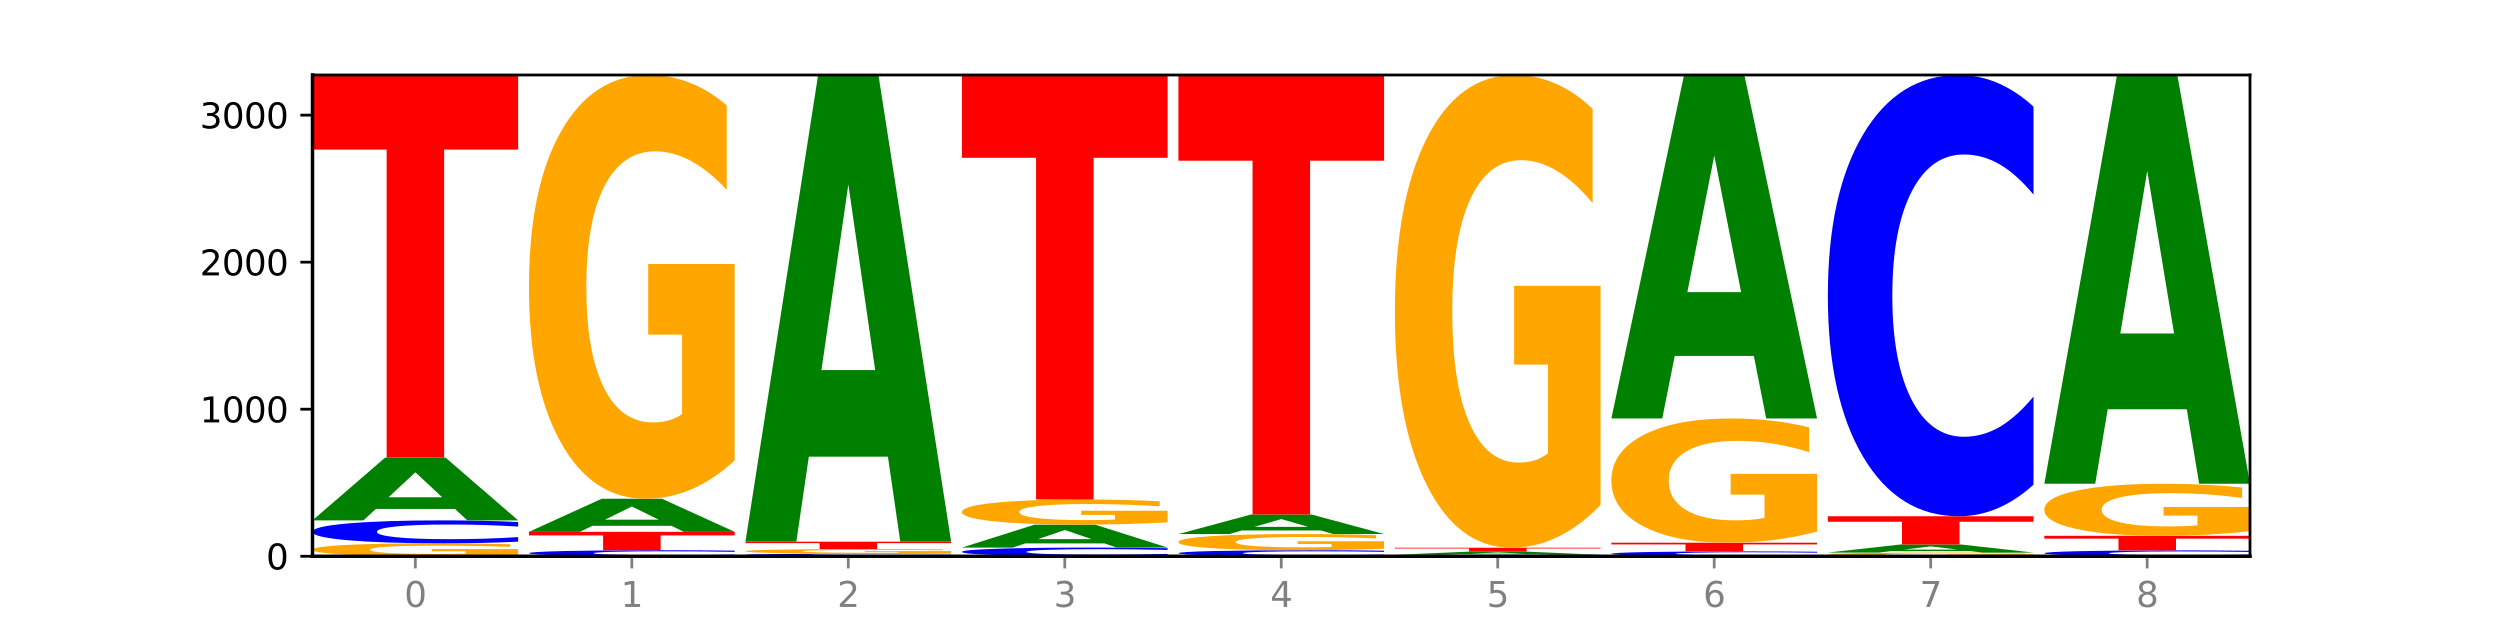
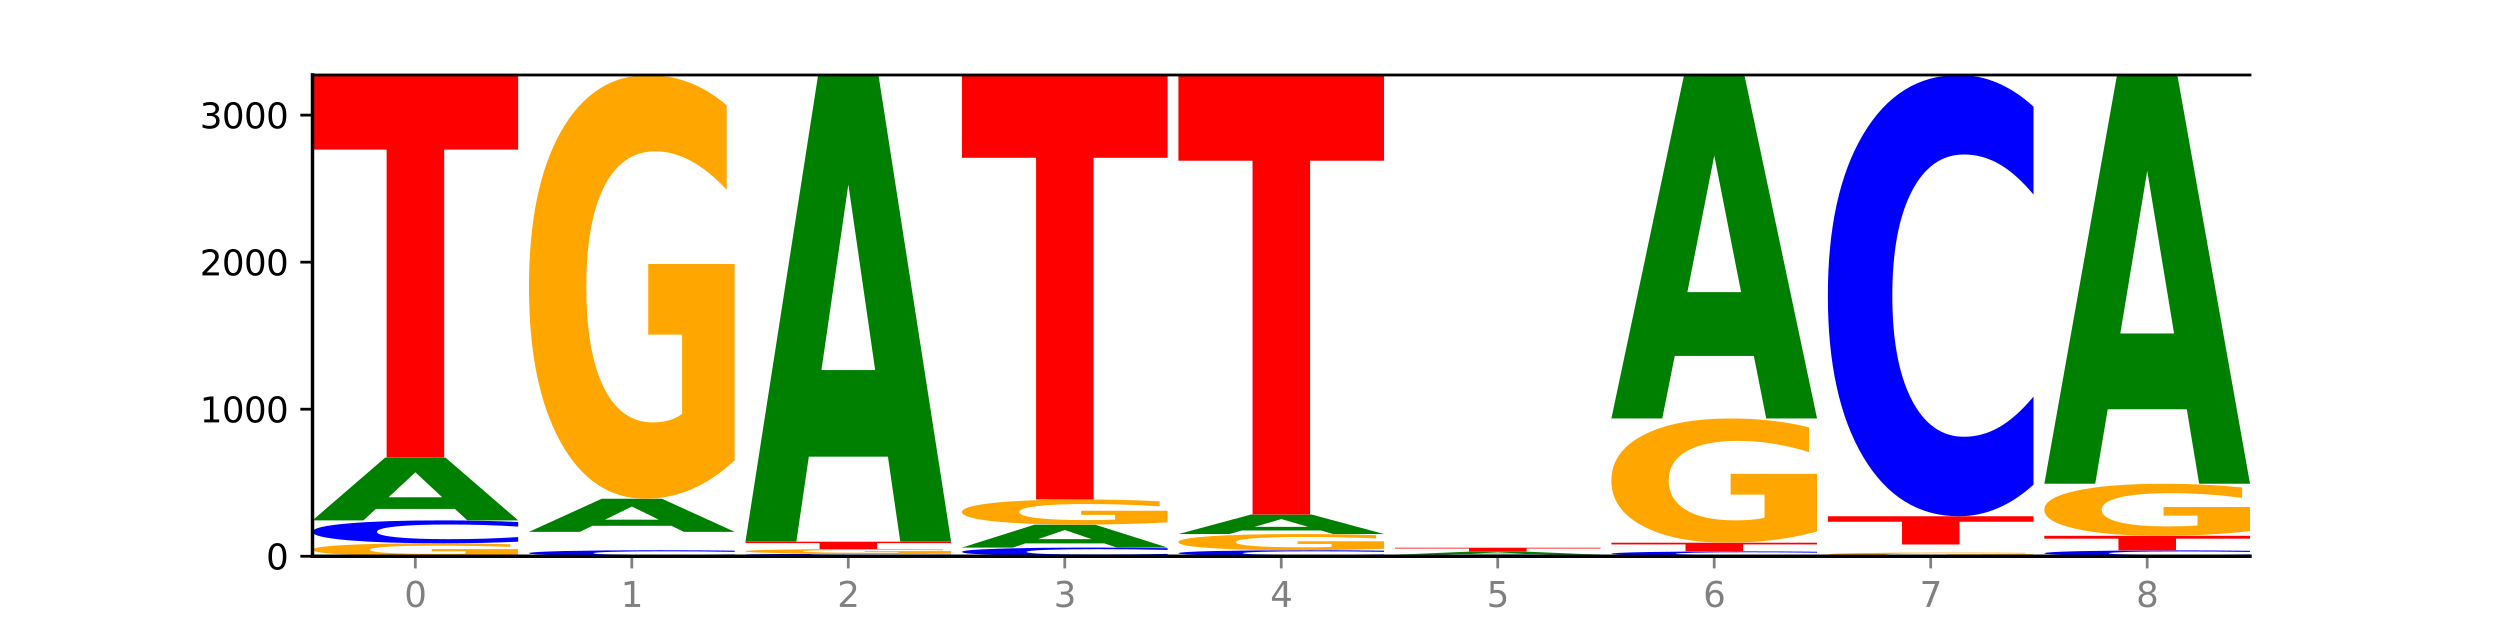
<svg xmlns="http://www.w3.org/2000/svg" xmlns:xlink="http://www.w3.org/1999/xlink" width="720pt" height="180pt" viewBox="0 0 720 180" version="1.1">
  <defs>
    <style type="text/css">*{stroke-linejoin: round; stroke-linecap: butt}</style>
  </defs>
  <g id="figure_1">
    <g id="patch_1">
      <path d="M 0 180  L 720 180  L 720 0  L 0 0  z " style="fill: #ffffff" />
    </g>
    <g id="axes_1">
      <g id="patch_2">
        <path d="M 90 160.2  L 648 160.2  L 648 21.6  L 90 21.6  z " style="fill: #ffffff" />
      </g>
      <g id="line2d_1">
        <path d="M 90 160.2  L 648 160.2  " clip-path="url(#pbfee377bfd)" style="fill: none; stroke: #000000; stroke-width: 0.5; stroke-linecap: square" />
      </g>
      <g id="patch_3">
        <path d="M 149.229 159.863  Q 143.256 160.031 136.831 160.116  Q 130.406 160.2 123.557 160.2  Q 108.079 160.2 99.04 159.698  Q 90 159.196 90 158.338  Q 90 157.47 99.199 156.972  Q 108.411 156.474 124.433 156.474  Q 130.605 156.474 136.26 156.541  Q 141.928 156.608 146.946 156.741  L 146.946 157.483  Q 141.769 157.313 136.645 157.229  Q 131.521 157.145 126.371 157.145  Q 116.84 157.145 111.677 157.454  Q 106.513 157.763 106.513 158.338  Q 106.513 158.908 111.491 159.219  Q 116.469 159.529 125.628 159.529  Q 128.123 159.529 130.26 159.511  Q 132.397 159.493 134.097 159.454  L 134.097 158.757  L 124.34 158.757  L 124.34 158.135  L 149.229 158.135  L 149.229 159.863  z " clip-path="url(#pbfee377bfd)" style="fill: #ffa600" />
      </g>
      <g id="patch_4">
        <path d="M 149.229 156  Q 144.275 156.235 138.917 156.353  Q 133.56 156.474 127.725 156.474  Q 110.325 156.474 100.163 155.584  Q 90 154.694 90 153.173  Q 90 151.646 100.163 150.757  Q 110.325 149.867 127.725 149.867  Q 133.56 149.867 138.917 149.988  Q 144.275 150.106 149.229 150.341  L 149.229 151.658  Q 144.23 151.347 139.38 151.202  Q 134.53 151.057 129.173 151.057  Q 119.562 151.057 114.056 151.621  Q 108.564 152.183 108.564 153.173  Q 108.564 154.158 114.056 154.721  Q 119.562 155.284 129.173 155.284  Q 134.53 155.284 139.38 155.139  Q 144.23 154.993 149.229 154.682  L 149.229 156  z " clip-path="url(#pbfee377bfd)" style="fill: #0000ff" />
      </g>
      <g id="patch_5">
        <path d="M 131.028 146.573  L 108.249 146.573  L 104.653 149.867  L 90 149.867  L 110.926 131.786  L 128.303 131.786  L 149.229 149.867  L 134.588 149.867  L 131.028 146.573  z M 111.882 143.218  L 127.359 143.218  L 119.633 136.025  L 111.882 143.218  z " clip-path="url(#pbfee377bfd)" style="fill: #008000" />
      </g>
      <g id="patch_6">
        <path d="M 90 21.6  L 149.229 21.6  L 149.229 43.089  L 127.92 43.089  L 127.92 131.786  L 111.35 131.786  L 111.35 43.089  L 90 43.089  L 90 21.6  z " clip-path="url(#pbfee377bfd)" style="fill: #ff0000" />
      </g>
      <g id="patch_7">
        <path d="M 211.575 160.076  Q 206.621 160.137 201.264 160.168  Q 195.906 160.2 190.071 160.2  Q 172.671 160.2 162.509 159.966  Q 152.346 159.732 152.346 159.332  Q 152.346 158.931 162.509 158.698  Q 172.671 158.464 190.071 158.464  Q 195.906 158.464 201.264 158.495  Q 206.621 158.527 211.575 158.588  L 211.575 158.934  Q 206.576 158.853 201.726 158.815  Q 196.876 158.777 191.519 158.777  Q 181.909 158.777 176.402 158.925  Q 170.91 159.072 170.91 159.332  Q 170.91 159.591 176.402 159.739  Q 181.909 159.887 191.519 159.887  Q 196.876 159.887 201.726 159.849  Q 206.576 159.811 211.575 159.729  L 211.575 160.076  z " clip-path="url(#pbfee377bfd)" style="fill: #0000ff" />
      </g>
      <g id="patch_8">
-         <path d="M 152.346 153.17  L 211.575 153.17  L 211.575 154.203  L 190.267 154.203  L 190.267 158.464  L 173.696 158.464  L 173.696 154.203  L 152.346 154.203  L 152.346 153.17  z " clip-path="url(#pbfee377bfd)" style="fill: #ff0000" />
-       </g>
+         </g>
      <g id="patch_9">
        <path d="M 193.374 151.435  L 170.596 151.435  L 166.999 153.17  L 152.346 153.17  L 173.272 143.643  L 190.65 143.643  L 211.575 153.17  L 196.935 153.17  L 193.374 151.435  z M 174.229 149.666  L 189.705 149.666  L 181.979 145.876  L 174.229 149.666  z " clip-path="url(#pbfee377bfd)" style="fill: #008000" />
      </g>
      <g id="patch_10">
        <path d="M 211.575 132.6  Q 205.602 138.121 199.177 140.895  Q 192.753 143.643 185.903 143.643  Q 170.426 143.643 161.386 127.205  Q 152.346 110.768 152.346 82.659  Q 152.346 54.222 161.545 37.911  Q 170.758 21.6 186.779 21.6  Q 192.952 21.6 198.607 23.818  Q 204.275 26.012 209.292 30.348  L 209.292 54.676  Q 204.115 49.104 198.992 46.356  Q 193.868 43.583 188.717 43.583  Q 179.187 43.583 174.023 53.718  Q 168.859 63.827 168.859 82.659  Q 168.859 101.315 173.837 111.5  Q 178.815 121.659 187.974 121.659  Q 190.47 121.659 192.607 121.079  Q 194.744 120.474 196.443 119.214  L 196.443 96.373  L 186.686 96.373  L 186.686 76.029  L 211.575 76.029  L 211.575 132.6  z " clip-path="url(#pbfee377bfd)" style="fill: #ffa600" />
      </g>
      <g id="patch_11">
        <path d="M 273.922 160.145  Q 268.967 160.172 263.61 160.186  Q 258.253 160.2 252.418 160.2  Q 235.018 160.2 224.855 160.097  Q 214.693 159.995 214.693 159.819  Q 214.693 159.643 224.855 159.54  Q 235.018 159.438 252.418 159.438  Q 258.253 159.438 263.61 159.452  Q 268.967 159.465 273.922 159.492  L 273.922 159.644  Q 268.923 159.608 264.073 159.592  Q 259.223 159.575 253.865 159.575  Q 244.255 159.575 238.748 159.64  Q 233.257 159.705 233.257 159.819  Q 233.257 159.933 238.748 159.998  Q 244.255 160.063 253.865 160.063  Q 259.223 160.063 264.073 160.046  Q 268.923 160.029 273.922 159.993  L 273.922 160.145  z " clip-path="url(#pbfee377bfd)" style="fill: #0000ff" />
      </g>
      <g id="patch_12">
        <path d="M 273.922 159.319  Q 267.948 159.378 261.524 159.408  Q 255.099 159.438 248.25 159.438  Q 232.772 159.438 223.732 159.261  Q 214.693 159.084 214.693 158.782  Q 214.693 158.476 223.892 158.3  Q 233.104 158.125 249.126 158.125  Q 255.298 158.125 260.953 158.149  Q 266.621 158.172 271.639 158.219  L 271.639 158.481  Q 266.462 158.421 261.338 158.391  Q 256.214 158.361 251.064 158.361  Q 241.533 158.361 236.369 158.47  Q 231.206 158.579 231.206 158.782  Q 231.206 158.982 236.184 159.092  Q 241.161 159.201 250.32 159.201  Q 252.816 159.201 254.953 159.195  Q 257.09 159.189 258.789 159.175  L 258.789 158.929  L 249.033 158.929  L 249.033 158.71  L 273.922 158.71  L 273.922 159.319  z " clip-path="url(#pbfee377bfd)" style="fill: #ffa600" />
      </g>
      <g id="patch_13">
        <path d="M 214.693 156.008  L 273.922 156.008  L 273.922 156.421  L 252.613 156.421  L 252.613 158.125  L 236.043 158.125  L 236.043 156.421  L 214.693 156.421  L 214.693 156.008  z " clip-path="url(#pbfee377bfd)" style="fill: #ff0000" />
      </g>
      <g id="patch_14">
        <path d="M 255.721 131.523  L 232.942 131.523  L 229.346 156.008  L 214.693 156.008  L 235.618 21.6  L 252.996 21.6  L 273.922 156.008  L 259.281 156.008  L 255.721 131.523  z M 236.575 106.577  L 252.051 106.577  L 244.325 53.114  L 236.575 106.577  z " clip-path="url(#pbfee377bfd)" style="fill: #008000" />
      </g>
      <g id="patch_15">
        <path d="M 336.268 160.021  Q 331.314 160.11 325.956 160.155  Q 320.599 160.2 314.764 160.2  Q 297.364 160.2 287.202 159.864  Q 277.039 159.527 277.039 158.952  Q 277.039 158.374 287.202 158.038  Q 297.364 157.702 314.764 157.702  Q 320.599 157.702 325.956 157.747  Q 331.314 157.792 336.268 157.881  L 336.268 158.379  Q 331.269 158.261 326.419 158.206  Q 321.569 158.152 316.212 158.152  Q 306.601 158.152 301.095 158.365  Q 295.603 158.577 295.603 158.952  Q 295.603 159.324 301.095 159.537  Q 306.601 159.75 316.212 159.75  Q 321.569 159.75 326.419 159.695  Q 331.269 159.64 336.268 159.522  L 336.268 160.021  z " clip-path="url(#pbfee377bfd)" style="fill: #0000ff" />
      </g>
      <g id="patch_16">
        <path d="M 318.067 156.498  L 295.289 156.498  L 291.692 157.702  L 277.039 157.702  L 297.965 151.096  L 315.342 151.096  L 336.268 157.702  L 321.627 157.702  L 318.067 156.498  z M 298.922 155.272  L 314.398 155.272  L 306.672 152.644  L 298.922 155.272  z " clip-path="url(#pbfee377bfd)" style="fill: #008000" />
      </g>
      <g id="patch_17">
        <path d="M 336.268 150.44  Q 330.295 150.768 323.87 150.932  Q 317.445 151.096 310.596 151.096  Q 295.118 151.096 286.079 150.12  Q 277.039 149.145 277.039 147.477  Q 277.039 145.79 286.238 144.822  Q 295.45 143.854 311.472 143.854  Q 317.645 143.854 323.299 143.986  Q 328.967 144.116 333.985 144.373  L 333.985 145.817  Q 328.808 145.486 323.684 145.323  Q 318.561 145.159 313.41 145.159  Q 303.879 145.159 298.716 145.76  Q 293.552 146.36 293.552 147.477  Q 293.552 148.584 298.53 149.188  Q 303.508 149.791 312.667 149.791  Q 315.162 149.791 317.299 149.757  Q 319.437 149.721 321.136 149.646  L 321.136 148.291  L 311.379 148.291  L 311.379 147.084  L 336.268 147.084  L 336.268 150.44  z " clip-path="url(#pbfee377bfd)" style="fill: #ffa600" />
      </g>
      <g id="patch_18">
        <path d="M 277.039 21.6  L 336.268 21.6  L 336.268 45.443  L 314.959 45.443  L 314.959 143.854  L 298.389 143.854  L 298.389 45.443  L 277.039 45.443  L 277.039 21.6  z " clip-path="url(#pbfee377bfd)" style="fill: #ff0000" />
      </g>
      <g id="patch_19">
        <path d="M 398.615 160.076  Q 393.66 160.137 388.303 160.168  Q 382.945 160.2 377.111 160.2  Q 359.71 160.2 349.548 159.966  Q 339.385 159.732 339.385 159.332  Q 339.385 158.931 349.548 158.698  Q 359.71 158.464 377.111 158.464  Q 382.945 158.464 388.303 158.495  Q 393.66 158.527 398.615 158.588  L 398.615 158.934  Q 393.615 158.853 388.765 158.815  Q 383.915 158.777 378.558 158.777  Q 368.948 158.777 363.441 158.925  Q 357.95 159.072 357.95 159.332  Q 357.95 159.591 363.441 159.739  Q 368.948 159.887 378.558 159.887  Q 383.915 159.887 388.765 159.849  Q 393.615 159.811 398.615 159.729  L 398.615 160.076  z " clip-path="url(#pbfee377bfd)" style="fill: #0000ff" />
      </g>
      <g id="patch_20">
        <path d="M 398.615 158.042  Q 392.641 158.253 386.217 158.359  Q 379.792 158.464 372.942 158.464  Q 357.465 158.464 348.425 157.836  Q 339.385 157.209 339.385 156.136  Q 339.385 155.051 348.584 154.428  Q 357.797 153.806 373.818 153.806  Q 379.991 153.806 385.646 153.89  Q 391.314 153.974 396.331 154.14  L 396.331 155.068  Q 391.154 154.855 386.031 154.751  Q 380.907 154.645 375.757 154.645  Q 366.226 154.645 361.062 155.032  Q 355.898 155.417 355.898 156.136  Q 355.898 156.848 360.876 157.237  Q 365.854 157.625 375.013 157.625  Q 377.509 157.625 379.646 157.603  Q 381.783 157.58 383.482 157.531  L 383.482 156.66  L 373.726 156.66  L 373.726 155.883  L 398.615 155.883  L 398.615 158.042  z " clip-path="url(#pbfee377bfd)" style="fill: #ffa600" />
      </g>
      <g id="patch_21">
        <path d="M 380.413 152.78  L 357.635 152.78  L 354.038 153.806  L 339.385 153.806  L 360.311 148.174  L 377.689 148.174  L 398.615 153.806  L 383.974 153.806  L 380.413 152.78  z M 361.268 151.734  L 376.744 151.734  L 369.018 149.494  L 361.268 151.734  z " clip-path="url(#pbfee377bfd)" style="fill: #008000" />
      </g>
      <g id="patch_22">
        <path d="M 339.385 21.6  L 398.615 21.6  L 398.615 46.285  L 377.306 46.285  L 377.306 148.174  L 360.735 148.174  L 360.735 46.285  L 339.385 46.285  L 339.385 21.6  z " clip-path="url(#pbfee377bfd)" style="fill: #ff0000" />
      </g>
      <g id="patch_23">
        <path d="M 460.961 160.17  Q 456.006 160.185 450.649 160.192  Q 445.292 160.2 439.457 160.2  Q 422.057 160.2 411.894 160.143  Q 401.732 160.086 401.732 159.988  Q 401.732 159.891 411.894 159.834  Q 422.057 159.777 439.457 159.777  Q 445.292 159.777 450.649 159.784  Q 456.006 159.792 460.961 159.807  L 460.961 159.891  Q 455.962 159.871 451.112 159.862  Q 446.262 159.853 440.904 159.853  Q 431.294 159.853 425.788 159.889  Q 420.296 159.925 420.296 159.988  Q 420.296 160.052 425.788 160.088  Q 431.294 160.124 440.904 160.124  Q 446.262 160.124 451.112 160.114  Q 455.962 160.105 460.961 160.085  L 460.961 160.17  z " clip-path="url(#pbfee377bfd)" style="fill: #0000ff" />
      </g>
      <g id="patch_24">
        <path d="M 442.76 159.615  L 419.981 159.615  L 416.385 159.777  L 401.732 159.777  L 422.658 158.887  L 440.035 158.887  L 460.961 159.777  L 446.32 159.777  L 442.76 159.615  z M 423.614 159.449  L 439.091 159.449  L 431.365 159.096  L 423.614 159.449  z " clip-path="url(#pbfee377bfd)" style="fill: #008000" />
      </g>
      <g id="patch_25">
        <path d="M 401.732 157.744  L 460.961 157.744  L 460.961 157.967  L 439.652 157.967  L 439.652 158.887  L 423.082 158.887  L 423.082 157.967  L 401.732 157.967  L 401.732 157.744  z " clip-path="url(#pbfee377bfd)" style="fill: #ff0000" />
      </g>
      <g id="patch_26">
-         <path d="M 460.961 145.426  Q 454.988 151.585 448.563 154.678  Q 442.138 157.744 435.289 157.744  Q 419.811 157.744 410.772 139.408  Q 401.732 121.071 401.732 89.714  Q 401.732 57.991 410.931 39.796  Q 420.143 21.6 436.165 21.6  Q 442.337 21.6 447.992 24.075  Q 453.66 26.522 458.678 31.359  L 458.678 58.498  Q 453.501 52.282 448.377 49.217  Q 443.253 46.123 438.103 46.123  Q 428.572 46.123 423.408 57.429  Q 418.245 68.706 418.245 89.714  Q 418.245 110.525 423.223 121.887  Q 428.2 133.221 437.36 133.221  Q 439.855 133.221 441.992 132.574  Q 444.129 131.899 445.828 130.493  L 445.828 105.013  L 436.072 105.013  L 436.072 82.318  L 460.961 82.318  L 460.961 145.426  z " clip-path="url(#pbfee377bfd)" style="fill: #ffa600" />
-       </g>
+         </g>
      <g id="patch_27">
        <path d="M 523.307 160.1  Q 518.353 160.149 512.996 160.175  Q 507.638 160.2 501.803 160.2  Q 484.403 160.2 474.241 160.012  Q 464.078 159.824 464.078 159.502  Q 464.078 159.179 474.241 158.991  Q 484.403 158.803 501.803 158.803  Q 507.638 158.803 512.996 158.828  Q 518.353 158.853 523.307 158.903  L 523.307 159.181  Q 518.308 159.115 513.458 159.085  Q 508.608 159.054 503.251 159.054  Q 493.641 159.054 488.134 159.174  Q 482.642 159.292 482.642 159.502  Q 482.642 159.71 488.134 159.829  Q 493.641 159.948 503.251 159.948  Q 508.608 159.948 513.458 159.918  Q 518.308 159.887 523.307 159.821  L 523.307 160.1  z " clip-path="url(#pbfee377bfd)" style="fill: #0000ff" />
      </g>
      <g id="patch_28">
        <path d="M 464.078 156.304  L 523.307 156.304  L 523.307 156.791  L 501.999 156.791  L 501.999 158.803  L 485.428 158.803  L 485.428 156.791  L 464.078 156.791  L 464.078 156.304  z " clip-path="url(#pbfee377bfd)" style="fill: #ff0000" />
      </g>
      <g id="patch_29">
        <path d="M 523.307 153.067  Q 517.334 154.685 510.909 155.498  Q 504.485 156.304 497.635 156.304  Q 482.158 156.304 473.118 151.485  Q 464.078 146.665 464.078 138.424  Q 464.078 130.086 473.277 125.304  Q 482.489 120.521 498.511 120.521  Q 504.684 120.521 510.338 121.172  Q 516.007 121.815 521.024 123.086  L 521.024 130.219  Q 515.847 128.586 510.723 127.78  Q 505.6 126.967 500.449 126.967  Q 490.918 126.967 485.755 129.938  Q 480.591 132.902 480.591 138.424  Q 480.591 143.894 485.569 146.88  Q 490.547 149.859 499.706 149.859  Q 502.201 149.859 504.339 149.689  Q 506.476 149.511 508.175 149.142  L 508.175 142.445  L 498.418 142.445  L 498.418 136.48  L 523.307 136.48  L 523.307 153.067  z " clip-path="url(#pbfee377bfd)" style="fill: #ffa600" />
      </g>
      <g id="patch_30">
        <path d="M 505.106 102.501  L 482.328 102.501  L 478.731 120.521  L 464.078 120.521  L 485.004 21.6  L 502.382 21.6  L 523.307 120.521  L 508.667 120.521  L 505.106 102.501  z M 485.961 84.141  L 501.437 84.141  L 493.711 44.793  L 485.961 84.141  z " clip-path="url(#pbfee377bfd)" style="fill: #008000" />
      </g>
      <g id="patch_31">
        <path d="M 585.654 160.104  Q 579.68 160.152 573.256 160.176  Q 566.831 160.2 559.982 160.2  Q 544.504 160.2 535.464 160.057  Q 526.425 159.915 526.425 159.671  Q 526.425 159.424 535.624 159.283  Q 544.836 159.141 560.858 159.141  Q 567.03 159.141 572.685 159.161  Q 578.353 159.18 583.37 159.217  L 583.37 159.428  Q 578.194 159.38 573.07 159.356  Q 567.946 159.332 562.796 159.332  Q 553.265 159.332 548.101 159.42  Q 542.938 159.508 542.938 159.671  Q 542.938 159.833 547.915 159.921  Q 552.893 160.009 562.052 160.009  Q 564.548 160.009 566.685 160.004  Q 568.822 159.999 570.521 159.988  L 570.521 159.79  L 560.765 159.79  L 560.765 159.613  L 585.654 159.613  L 585.654 160.104  z " clip-path="url(#pbfee377bfd)" style="fill: #ffa600" />
      </g>
      <g id="patch_32">
-         <path d="M 567.453 158.717  L 544.674 158.717  L 541.077 159.141  L 526.425 159.141  L 547.35 156.812  L 564.728 156.812  L 585.654 159.141  L 571.013 159.141  L 567.453 158.717  z M 548.307 158.285  L 563.783 158.285  L 556.057 157.358  L 548.307 158.285  z " clip-path="url(#pbfee377bfd)" style="fill: #008000" />
-       </g>
+         </g>
      <g id="patch_33">
        <path d="M 526.425 148.682  L 585.654 148.682  L 585.654 150.267  L 564.345 150.267  L 564.345 156.812  L 547.775 156.812  L 547.775 150.267  L 526.425 150.267  L 526.425 148.682  z " clip-path="url(#pbfee377bfd)" style="fill: #ff0000" />
      </g>
      <g id="patch_34">
        <path d="M 585.654 139.573  Q 580.699 144.088 575.342 146.372  Q 569.985 148.682 564.15 148.682  Q 546.75 148.682 536.587 131.566  Q 526.425 114.45 526.425 85.18  Q 526.425 55.805 536.587 38.716  Q 546.75 21.6 564.15 21.6  Q 569.985 21.6 575.342 23.91  Q 580.699 26.194 585.654 30.709  L 585.654 56.041  Q 580.654 50.056 575.805 47.274  Q 570.955 44.491 565.597 44.491  Q 555.987 44.491 550.48 55.333  Q 544.989 66.148 544.989 85.18  Q 544.989 104.134 550.48 114.975  Q 555.987 125.791 565.597 125.791  Q 570.955 125.791 575.805 123.008  Q 580.654 120.199 585.654 114.214  L 585.654 139.573  z " clip-path="url(#pbfee377bfd)" style="fill: #0000ff" />
      </g>
      <g id="patch_35">
        <path d="M 648 160.079  Q 643.046 160.139 637.688 160.169  Q 632.331 160.2 626.496 160.2  Q 609.096 160.2 598.933 159.972  Q 588.771 159.744 588.771 159.354  Q 588.771 158.962 598.933 158.734  Q 609.096 158.506 626.496 158.506  Q 632.331 158.506 637.688 158.537  Q 643.046 158.567 648 158.628  L 648 158.965  Q 643.001 158.885 638.151 158.848  Q 633.301 158.811 627.944 158.811  Q 618.333 158.811 612.827 158.956  Q 607.335 159.1 607.335 159.354  Q 607.335 159.606 612.827 159.751  Q 618.333 159.895 627.944 159.895  Q 633.301 159.895 638.151 159.858  Q 643.001 159.82 648 159.741  L 648 160.079  z " clip-path="url(#pbfee377bfd)" style="fill: #0000ff" />
      </g>
      <g id="patch_36">
        <path d="M 588.771 154.314  L 648 154.314  L 648 155.131  L 626.691 155.131  L 626.691 158.506  L 610.121 158.506  L 610.121 155.131  L 588.771 155.131  L 588.771 154.314  z " clip-path="url(#pbfee377bfd)" style="fill: #ff0000" />
      </g>
      <g id="patch_37">
        <path d="M 648 152.958  Q 642.027 153.636 635.602 153.976  Q 629.177 154.314 622.328 154.314  Q 606.85 154.314 597.811 152.295  Q 588.771 150.276 588.771 146.823  Q 588.771 143.33 597.97 141.327  Q 607.182 139.323 623.204 139.323  Q 629.376 139.323 635.031 139.596  Q 640.699 139.865 645.717 140.398  L 645.717 143.386  Q 640.54 142.702 635.416 142.364  Q 630.292 142.023 625.142 142.023  Q 615.611 142.023 610.448 143.268  Q 605.284 144.51 605.284 146.823  Q 605.284 149.115 610.262 150.366  Q 615.24 151.614 624.399 151.614  Q 626.894 151.614 629.031 151.542  Q 631.168 151.468 632.868 151.313  L 632.868 148.508  L 623.111 148.508  L 623.111 146.009  L 648 146.009  L 648 152.958  z " clip-path="url(#pbfee377bfd)" style="fill: #ffa600" />
      </g>
      <g id="patch_38">
        <path d="M 629.799 117.878  L 607.02 117.878  L 603.424 139.323  L 588.771 139.323  L 609.697 21.6  L 627.074 21.6  L 648 139.323  L 633.359 139.323  L 629.799 117.878  z M 610.653 96.029  L 626.13 96.029  L 618.404 49.202  L 610.653 96.029  z " clip-path="url(#pbfee377bfd)" style="fill: #008000" />
      </g>
      <g id="matplotlib.axis_1">
        <g id="xtick_1">
          <g id="line2d_2">
            <defs>
              <path id="mbdf3d6ae9b" d="M 0 0  L 0 3.5  " style="stroke: #808080; stroke-width: 0.8" />
            </defs>
            <g>
              <use xlink:href="#mbdf3d6ae9b" x="119.615" y="160.2" style="fill: #808080; stroke: #808080; stroke-width: 0.8" />
            </g>
          </g>
          <g id="text_1">
            <g style="fill: #808080" transform="translate(116.433 174.798) scale(0.1 -0.1)">
              <defs>
                <path id="DejaVuSans-30" d="M 2034 4250  Q 1547 4250 1301 3770  Q 1056 3291 1056 2328  Q 1056 1369 1301 889  Q 1547 409 2034 409  Q 2525 409 2770 889  Q 3016 1369 3016 2328  Q 3016 3291 2770 3770  Q 2525 4250 2034 4250  z M 2034 4750  Q 2819 4750 3233 4129  Q 3647 3509 3647 2328  Q 3647 1150 3233 529  Q 2819 -91 2034 -91  Q 1250 -91 836 529  Q 422 1150 422 2328  Q 422 3509 836 4129  Q 1250 4750 2034 4750  z " transform="scale(0.016)" />
              </defs>
              <use xlink:href="#DejaVuSans-30" />
            </g>
          </g>
        </g>
        <g id="xtick_2">
          <g id="line2d_3">
            <g>
              <use xlink:href="#mbdf3d6ae9b" x="181.961" y="160.2" style="fill: #808080; stroke: #808080; stroke-width: 0.8" />
            </g>
          </g>
          <g id="text_2">
            <g style="fill: #808080" transform="translate(178.78 174.798) scale(0.1 -0.1)">
              <defs>
                <path id="DejaVuSans-31" d="M 794 531  L 1825 531  L 1825 4091  L 703 3866  L 703 4441  L 1819 4666  L 2450 4666  L 2450 531  L 3481 531  L 3481 0  L 794 0  L 794 531  z " transform="scale(0.016)" />
              </defs>
              <use xlink:href="#DejaVuSans-31" />
            </g>
          </g>
        </g>
        <g id="xtick_3">
          <g id="line2d_4">
            <g>
              <use xlink:href="#mbdf3d6ae9b" x="244.307" y="160.2" style="fill: #808080; stroke: #808080; stroke-width: 0.8" />
            </g>
          </g>
          <g id="text_3">
            <g style="fill: #808080" transform="translate(241.126 174.798) scale(0.1 -0.1)">
              <defs>
                <path id="DejaVuSans-32" d="M 1228 531  L 3431 531  L 3431 0  L 469 0  L 469 531  Q 828 903 1448 1529  Q 2069 2156 2228 2338  Q 2531 2678 2651 2914  Q 2772 3150 2772 3378  Q 2772 3750 2511 3984  Q 2250 4219 1831 4219  Q 1534 4219 1204 4116  Q 875 4013 500 3803  L 500 4441  Q 881 4594 1212 4672  Q 1544 4750 1819 4750  Q 2544 4750 2975 4387  Q 3406 4025 3406 3419  Q 3406 3131 3298 2873  Q 3191 2616 2906 2266  Q 2828 2175 2409 1742  Q 1991 1309 1228 531  z " transform="scale(0.016)" />
              </defs>
              <use xlink:href="#DejaVuSans-32" />
            </g>
          </g>
        </g>
        <g id="xtick_4">
          <g id="line2d_5">
            <g>
              <use xlink:href="#mbdf3d6ae9b" x="306.654" y="160.2" style="fill: #808080; stroke: #808080; stroke-width: 0.8" />
            </g>
          </g>
          <g id="text_4">
            <g style="fill: #808080" transform="translate(303.472 174.798) scale(0.1 -0.1)">
              <defs>
                <path id="DejaVuSans-33" d="M 2597 2516  Q 3050 2419 3304 2112  Q 3559 1806 3559 1356  Q 3559 666 3084 287  Q 2609 -91 1734 -91  Q 1441 -91 1130 -33  Q 819 25 488 141  L 488 750  Q 750 597 1062 519  Q 1375 441 1716 441  Q 2309 441 2620 675  Q 2931 909 2931 1356  Q 2931 1769 2642 2001  Q 2353 2234 1838 2234  L 1294 2234  L 1294 2753  L 1863 2753  Q 2328 2753 2575 2939  Q 2822 3125 2822 3475  Q 2822 3834 2567 4026  Q 2313 4219 1838 4219  Q 1578 4219 1281 4162  Q 984 4106 628 3988  L 628 4550  Q 988 4650 1302 4700  Q 1616 4750 1894 4750  Q 2613 4750 3031 4423  Q 3450 4097 3450 3541  Q 3450 3153 3228 2886  Q 3006 2619 2597 2516  z " transform="scale(0.016)" />
              </defs>
              <use xlink:href="#DejaVuSans-33" />
            </g>
          </g>
        </g>
        <g id="xtick_5">
          <g id="line2d_6">
            <g>
              <use xlink:href="#mbdf3d6ae9b" x="369" y="160.2" style="fill: #808080; stroke: #808080; stroke-width: 0.8" />
            </g>
          </g>
          <g id="text_5">
            <g style="fill: #808080" transform="translate(365.819 174.798) scale(0.1 -0.1)">
              <defs>
                <path id="DejaVuSans-34" d="M 2419 4116  L 825 1625  L 2419 1625  L 2419 4116  z M 2253 4666  L 3047 4666  L 3047 1625  L 3713 1625  L 3713 1100  L 3047 1100  L 3047 0  L 2419 0  L 2419 1100  L 313 1100  L 313 1709  L 2253 4666  z " transform="scale(0.016)" />
              </defs>
              <use xlink:href="#DejaVuSans-34" />
            </g>
          </g>
        </g>
        <g id="xtick_6">
          <g id="line2d_7">
            <g>
              <use xlink:href="#mbdf3d6ae9b" x="431.346" y="160.2" style="fill: #808080; stroke: #808080; stroke-width: 0.8" />
            </g>
          </g>
          <g id="text_6">
            <g style="fill: #808080" transform="translate(428.165 174.798) scale(0.1 -0.1)">
              <defs>
                <path id="DejaVuSans-35" d="M 691 4666  L 3169 4666  L 3169 4134  L 1269 4134  L 1269 2991  Q 1406 3038 1543 3061  Q 1681 3084 1819 3084  Q 2600 3084 3056 2656  Q 3513 2228 3513 1497  Q 3513 744 3044 326  Q 2575 -91 1722 -91  Q 1428 -91 1123 -41  Q 819 9 494 109  L 494 744  Q 775 591 1075 516  Q 1375 441 1709 441  Q 2250 441 2565 725  Q 2881 1009 2881 1497  Q 2881 1984 2565 2268  Q 2250 2553 1709 2553  Q 1456 2553 1204 2497  Q 953 2441 691 2322  L 691 4666  z " transform="scale(0.016)" />
              </defs>
              <use xlink:href="#DejaVuSans-35" />
            </g>
          </g>
        </g>
        <g id="xtick_7">
          <g id="line2d_8">
            <g>
              <use xlink:href="#mbdf3d6ae9b" x="493.693" y="160.2" style="fill: #808080; stroke: #808080; stroke-width: 0.8" />
            </g>
          </g>
          <g id="text_7">
            <g style="fill: #808080" transform="translate(490.511 174.798) scale(0.1 -0.1)">
              <defs>
                <path id="DejaVuSans-36" d="M 2113 2584  Q 1688 2584 1439 2293  Q 1191 2003 1191 1497  Q 1191 994 1439 701  Q 1688 409 2113 409  Q 2538 409 2786 701  Q 3034 994 3034 1497  Q 3034 2003 2786 2293  Q 2538 2584 2113 2584  z M 3366 4563  L 3366 3988  Q 3128 4100 2886 4159  Q 2644 4219 2406 4219  Q 1781 4219 1451 3797  Q 1122 3375 1075 2522  Q 1259 2794 1537 2939  Q 1816 3084 2150 3084  Q 2853 3084 3261 2657  Q 3669 2231 3669 1497  Q 3669 778 3244 343  Q 2819 -91 2113 -91  Q 1303 -91 875 529  Q 447 1150 447 2328  Q 447 3434 972 4092  Q 1497 4750 2381 4750  Q 2619 4750 2861 4703  Q 3103 4656 3366 4563  z " transform="scale(0.016)" />
              </defs>
              <use xlink:href="#DejaVuSans-36" />
            </g>
          </g>
        </g>
        <g id="xtick_8">
          <g id="line2d_9">
            <g>
              <use xlink:href="#mbdf3d6ae9b" x="556.039" y="160.2" style="fill: #808080; stroke: #808080; stroke-width: 0.8" />
            </g>
          </g>
          <g id="text_8">
            <g style="fill: #808080" transform="translate(552.858 174.798) scale(0.1 -0.1)">
              <defs>
                <path id="DejaVuSans-37" d="M 525 4666  L 3525 4666  L 3525 4397  L 1831 0  L 1172 0  L 2766 4134  L 525 4134  L 525 4666  z " transform="scale(0.016)" />
              </defs>
              <use xlink:href="#DejaVuSans-37" />
            </g>
          </g>
        </g>
        <g id="xtick_9">
          <g id="line2d_10">
            <g>
              <use xlink:href="#mbdf3d6ae9b" x="618.385" y="160.2" style="fill: #808080; stroke: #808080; stroke-width: 0.8" />
            </g>
          </g>
          <g id="text_9">
            <g style="fill: #808080" transform="translate(615.204 174.798) scale(0.1 -0.1)">
              <defs>
                <path id="DejaVuSans-38" d="M 2034 2216  Q 1584 2216 1326 1975  Q 1069 1734 1069 1313  Q 1069 891 1326 650  Q 1584 409 2034 409  Q 2484 409 2743 651  Q 3003 894 3003 1313  Q 3003 1734 2745 1975  Q 2488 2216 2034 2216  z M 1403 2484  Q 997 2584 770 2862  Q 544 3141 544 3541  Q 544 4100 942 4425  Q 1341 4750 2034 4750  Q 2731 4750 3128 4425  Q 3525 4100 3525 3541  Q 3525 3141 3298 2862  Q 3072 2584 2669 2484  Q 3125 2378 3379 2068  Q 3634 1759 3634 1313  Q 3634 634 3220 271  Q 2806 -91 2034 -91  Q 1263 -91 848 271  Q 434 634 434 1313  Q 434 1759 690 2068  Q 947 2378 1403 2484  z M 1172 3481  Q 1172 3119 1398 2916  Q 1625 2713 2034 2713  Q 2441 2713 2670 2916  Q 2900 3119 2900 3481  Q 2900 3844 2670 4047  Q 2441 4250 2034 4250  Q 1625 4250 1398 4047  Q 1172 3844 1172 3481  z " transform="scale(0.016)" />
              </defs>
              <use xlink:href="#DejaVuSans-38" />
            </g>
          </g>
        </g>
      </g>
      <g id="matplotlib.axis_2">
        <g id="ytick_1">
          <g id="line2d_11">
            <defs>
              <path id="m050ed90508" d="M 0 0  L -3.5 0  " style="stroke: #000000; stroke-width: 0.8" />
            </defs>
            <g>
              <use xlink:href="#m050ed90508" x="90" y="160.2" style="stroke: #000000; stroke-width: 0.8" />
            </g>
          </g>
          <g id="text_10">
            <g transform="translate(76.638 163.999) scale(0.1 -0.1)">
              <use xlink:href="#DejaVuSans-30" />
            </g>
          </g>
        </g>
        <g id="ytick_2">
          <g id="line2d_12">
            <g>
              <use xlink:href="#m050ed90508" x="90" y="117.854" style="stroke: #000000; stroke-width: 0.8" />
            </g>
          </g>
          <g id="text_11">
            <g transform="translate(57.55 121.653) scale(0.1 -0.1)">
              <use xlink:href="#DejaVuSans-31" />
              <use xlink:href="#DejaVuSans-30" x="63.623" />
              <use xlink:href="#DejaVuSans-30" x="127.246" />
              <use xlink:href="#DejaVuSans-30" x="190.869" />
            </g>
          </g>
        </g>
        <g id="ytick_3">
          <g id="line2d_13">
            <g>
              <use xlink:href="#m050ed90508" x="90" y="75.507" style="stroke: #000000; stroke-width: 0.8" />
            </g>
          </g>
          <g id="text_12">
            <g transform="translate(57.55 79.306) scale(0.1 -0.1)">
              <use xlink:href="#DejaVuSans-32" />
              <use xlink:href="#DejaVuSans-30" x="63.623" />
              <use xlink:href="#DejaVuSans-30" x="127.246" />
              <use xlink:href="#DejaVuSans-30" x="190.869" />
            </g>
          </g>
        </g>
        <g id="ytick_4">
          <g id="line2d_14">
            <g>
              <use xlink:href="#m050ed90508" x="90" y="33.161" style="stroke: #000000; stroke-width: 0.8" />
            </g>
          </g>
          <g id="text_13">
            <g transform="translate(57.55 36.96) scale(0.1 -0.1)">
              <use xlink:href="#DejaVuSans-33" />
              <use xlink:href="#DejaVuSans-30" x="63.623" />
              <use xlink:href="#DejaVuSans-30" x="127.246" />
              <use xlink:href="#DejaVuSans-30" x="190.869" />
            </g>
          </g>
        </g>
      </g>
      <g id="patch_39">
        <path d="M 90 160.2  L 90 21.6  " style="fill: none; stroke: #000000; stroke-linejoin: miter; stroke-linecap: square" />
      </g>
      <g id="patch_40">
-         <path d="M 648 160.2  L 648 21.6  " style="fill: none; stroke: #000000; stroke-width: 0.8; stroke-linejoin: miter; stroke-linecap: square" />
-       </g>
+         </g>
      <g id="patch_41">
        <path d="M 90 160.2  L 648 160.2  " style="fill: none; stroke: #000000; stroke-linejoin: miter; stroke-linecap: square" />
      </g>
      <g id="patch_42">
        <path d="M 90 21.6  L 648 21.6  " style="fill: none; stroke: #000000; stroke-width: 0.8; stroke-linejoin: miter; stroke-linecap: square" />
      </g>
    </g>
  </g>
  <defs>
    <clipPath id="pbfee377bfd">
      <rect x="90" y="21.6" width="558" height="138.6" />
    </clipPath>
  </defs>
</svg>